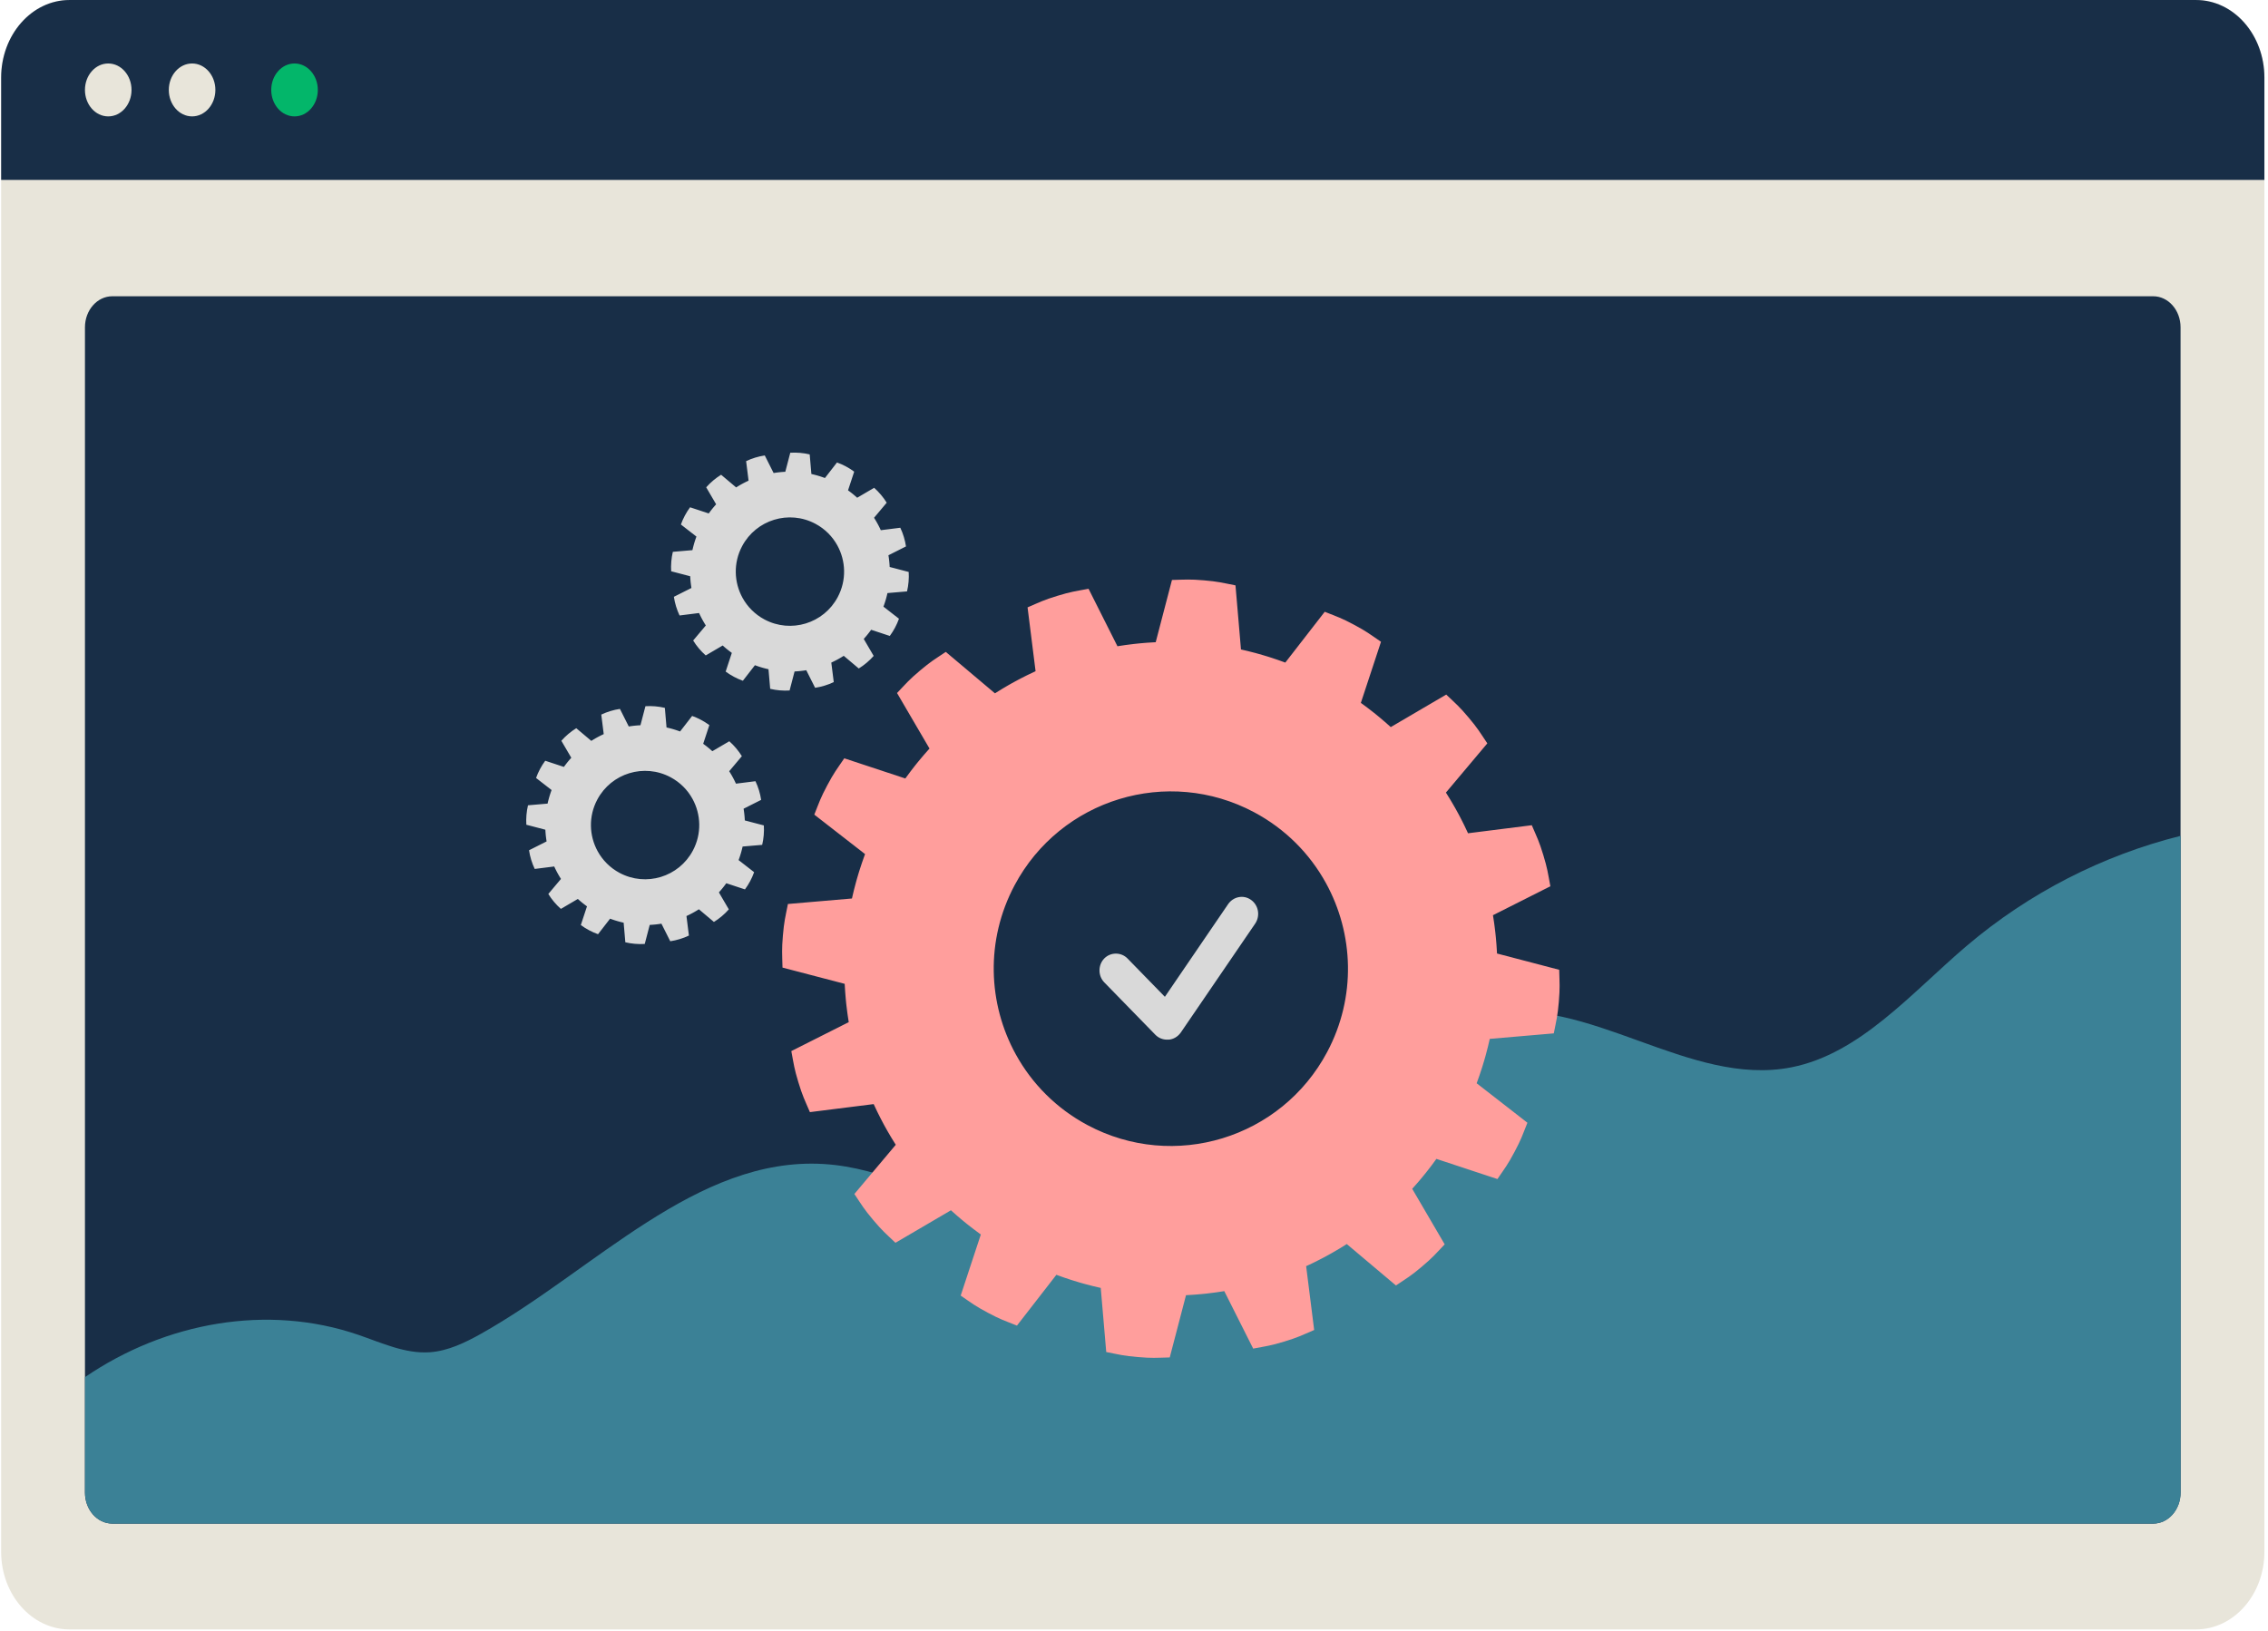
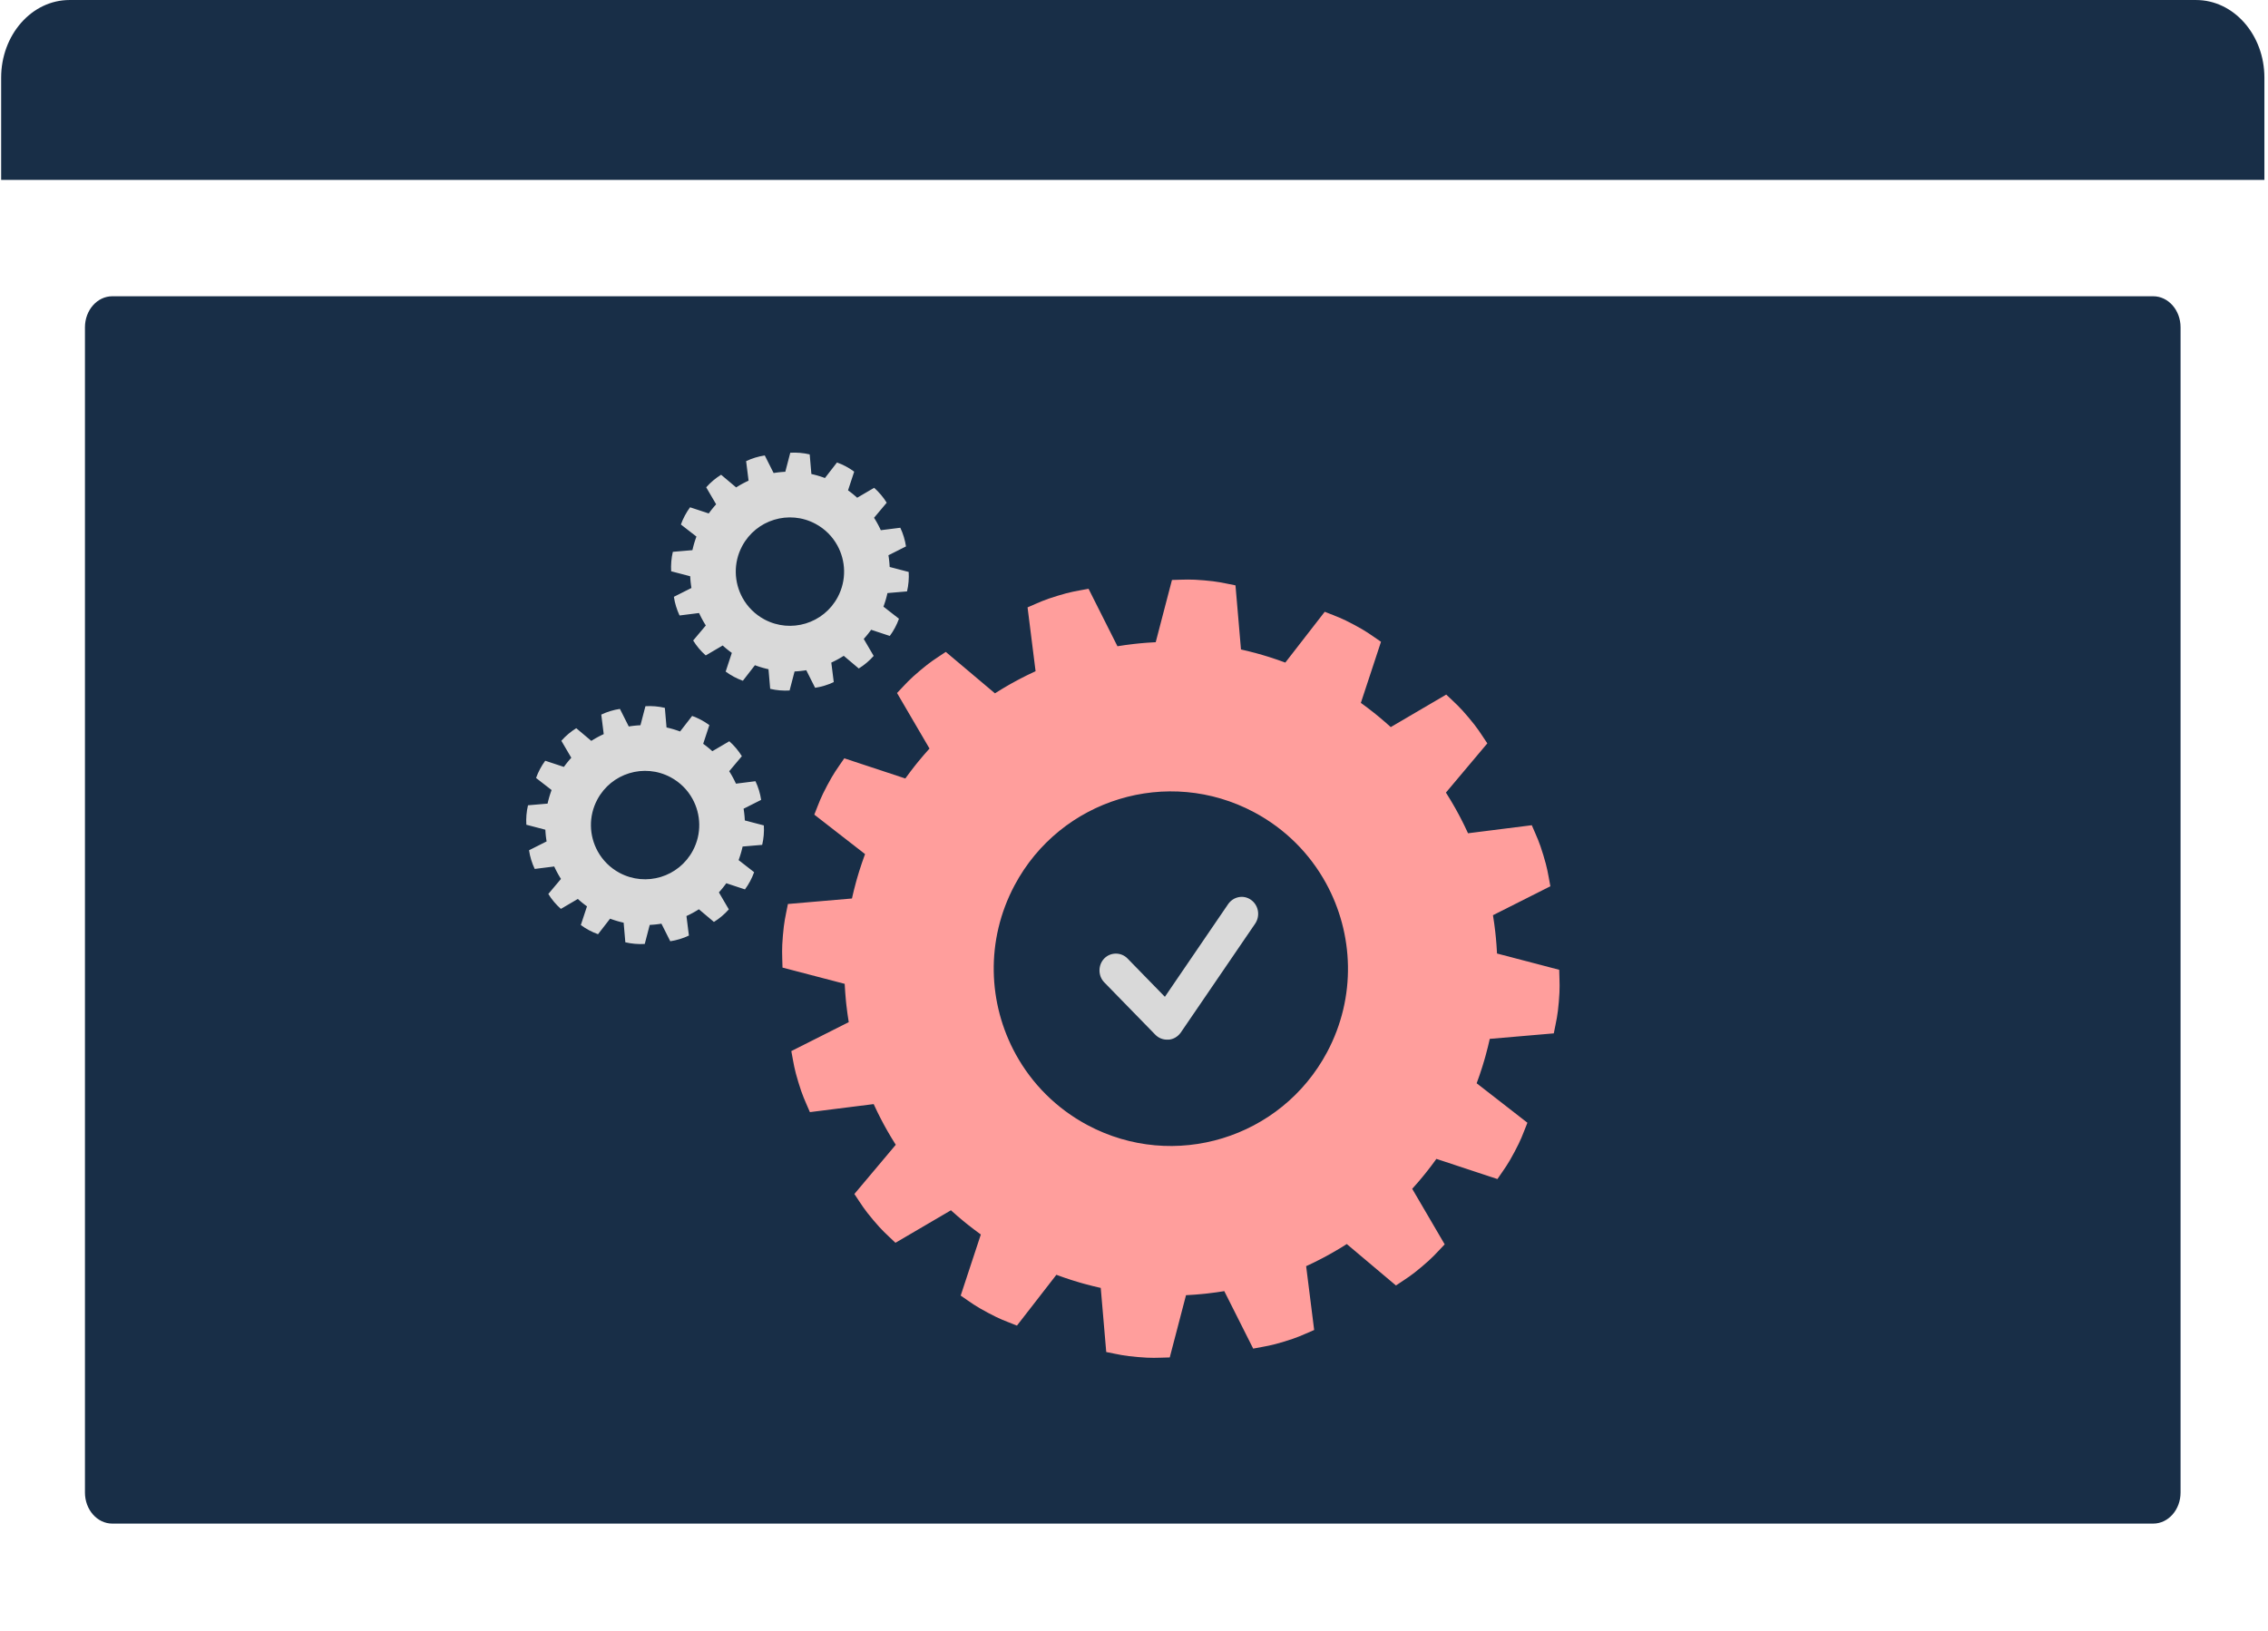
<svg xmlns="http://www.w3.org/2000/svg" width="616" height="443" viewBox="0 0 616 443" fill="none">
-   <path d="M0.311 21.103C0.311 9.45 8.626 0.004 18.882 0.004L596.451 0.004C606.708 0.004 615.023 9.45 615.023 21.103V421.497C615.023 433.15 606.708 442.596 596.451 442.596H18.882C8.626 442.596 0.311 433.15 0.311 421.497L0.311 21.103Z" fill="#E8E5DA" />
  <path d="M0.311 21.103C0.311 9.45 8.626 0.004 18.882 0.004L596.451 0.004C606.708 0.004 615.023 9.45 615.023 21.103V48.861L0.311 48.861L0.311 21.103Z" fill="#182E47" />
-   <path d="M35.722 24.43C35.722 28.398 32.891 31.615 29.398 31.615C25.905 31.615 23.073 28.398 23.073 24.43C23.073 20.461 25.905 17.244 29.398 17.244C32.891 17.244 35.722 20.461 35.722 24.43Z" fill="#E8E5DA" />
-   <path d="M58.498 24.43C58.498 28.398 55.667 31.615 52.174 31.615C48.681 31.615 45.85 28.398 45.85 24.43C45.85 20.461 48.681 17.244 52.174 17.244C55.667 17.244 58.498 20.461 58.498 24.43Z" fill="#E8E5DA" />
-   <path d="M86.32 24.43C86.32 28.398 83.488 31.615 79.995 31.615C76.502 31.615 73.671 28.398 73.671 24.43C73.671 20.461 76.502 17.244 79.995 17.244C83.488 17.244 86.32 20.461 86.32 24.43Z" fill="#03B66A" />
  <path d="M23.073 88.912C23.073 84.251 26.399 80.473 30.502 80.473H584.822C588.925 80.473 592.251 84.251 592.251 88.912V405.415C592.251 410.076 588.925 413.854 584.822 413.854H30.502C26.399 413.854 23.073 410.076 23.073 405.415V88.912Z" fill="#182E47" />
-   <path d="M486.59 289.906C458.678 295.435 431.393 269.959 403.483 275.501C368.253 282.496 352.242 333.922 317.27 342.339C285.375 350.015 256.254 318.098 223.649 316.177C189.154 314.146 161.463 344.98 130.71 362.251C126.315 364.719 121.673 366.963 116.746 367.31C110.084 367.78 103.695 364.766 97.323 362.581C72.655 354.12 44.959 359.129 23.089 374.064V405.409C23.089 410.07 26.415 413.848 30.518 413.848H584.838C588.941 413.848 592.267 410.07 592.267 405.409V227.04C571.227 232.303 551.197 242.436 534.134 256.946C519.142 269.695 505.253 286.208 486.59 289.906Z" fill="#3B8196" />
  <path d="M227.531 162.192C223.71 169.37 214.802 172.087 207.633 168.263C205.025 166.871 203.006 164.804 201.677 162.393C199.354 158.178 199.139 152.908 201.57 148.342C205.391 141.165 214.298 138.448 221.468 142.274C224.077 143.665 226.094 145.731 227.423 148.143C229.746 152.358 229.961 157.627 227.531 162.192ZM239.947 164.784C239.955 164.764 239.961 164.745 239.968 164.725C239.984 164.687 239.998 164.648 240.011 164.61C240.068 164.455 240.123 164.299 240.177 164.143C240.191 164.106 240.202 164.067 240.216 164.03C240.269 163.871 240.322 163.714 240.372 163.555C240.384 163.517 240.397 163.479 240.409 163.441C240.408 163.439 240.409 163.436 240.411 163.434C240.423 163.391 240.437 163.348 240.451 163.307C240.481 163.208 240.511 163.111 240.539 163.013C240.545 162.996 240.55 162.977 240.555 162.96C240.56 162.942 240.565 162.924 240.571 162.907C240.6 162.809 240.628 162.71 240.656 162.614C240.667 162.57 240.679 162.528 240.691 162.485C240.691 162.482 240.693 162.479 240.694 162.474C240.703 162.437 240.714 162.399 240.724 162.362C240.769 162.201 240.811 162.039 240.851 161.877C240.86 161.839 240.871 161.8 240.881 161.762C240.92 161.601 240.958 161.44 240.995 161.278C241.003 161.239 241.012 161.2 241.021 161.161C241.025 161.139 241.031 161.119 241.036 161.097L244.077 160.835L246.355 160.64C246.582 159.486 246.67 159.214 246.772 158.016C246.874 156.818 246.833 156.535 246.804 155.359L244.591 154.779L241.638 154.007C241.639 153.995 241.638 153.984 241.636 153.974C241.634 153.933 241.632 153.892 241.631 153.852C241.622 153.686 241.612 153.521 241.599 153.355C241.597 153.314 241.594 153.275 241.591 153.235C241.578 153.069 241.564 152.902 241.548 152.736C241.544 152.701 241.542 152.667 241.538 152.632C241.53 152.56 241.523 152.486 241.516 152.413C241.507 152.338 241.501 152.264 241.492 152.191C241.488 152.156 241.483 152.123 241.479 152.088C241.46 151.922 241.439 151.756 241.417 151.592C241.411 151.551 241.406 151.512 241.401 151.473C241.377 151.308 241.352 151.143 241.326 150.979C241.32 150.939 241.314 150.9 241.307 150.86C241.306 150.85 241.304 150.838 241.301 150.826L244.024 149.454L246.071 148.422C245.853 147.266 245.834 146.981 245.485 145.831C245.135 144.681 244.991 144.433 244.528 143.352L242.253 143.638L239.23 144.019C239.223 144 239.212 143.98 239.204 143.961C239.187 143.924 239.169 143.887 239.152 143.851C239.083 143.701 239.012 143.551 238.94 143.403C238.922 143.366 238.905 143.331 238.887 143.294C238.813 143.145 238.74 142.997 238.663 142.849C238.645 142.813 238.627 142.778 238.608 142.742C238.606 142.739 238.606 142.737 238.603 142.734C238.583 142.696 238.564 142.657 238.544 142.618C238.496 142.528 238.447 142.438 238.399 142.347C238.389 142.332 238.381 142.315 238.373 142.299C238.363 142.282 238.354 142.265 238.344 142.249C238.323 142.211 238.301 142.172 238.28 142.133C238.253 142.083 238.226 142.032 238.198 141.983C238.176 141.943 238.154 141.904 238.132 141.865C238.13 141.864 238.129 141.862 238.127 141.859C238.108 141.825 238.088 141.79 238.069 141.756C237.987 141.611 237.902 141.466 237.817 141.324C237.796 141.289 237.776 141.255 237.755 141.221C237.67 141.079 237.583 140.939 237.495 140.799C237.474 140.764 237.452 140.73 237.43 140.696C237.419 140.678 237.407 140.66 237.395 140.641L239.361 138.303L240.833 136.552C240.179 135.575 240.049 135.32 239.275 134.402C238.501 133.482 238.272 133.311 237.422 132.5L235.449 133.656L232.813 135.201C232.805 135.193 232.797 135.186 232.789 135.178C232.759 135.151 232.728 135.125 232.698 135.097C232.576 134.987 232.451 134.875 232.326 134.767C232.295 134.741 232.266 134.715 232.235 134.69C232.108 134.581 231.981 134.472 231.852 134.365C231.825 134.344 231.8 134.322 231.772 134.3C231.716 134.254 231.659 134.207 231.602 134.16C231.544 134.113 231.485 134.067 231.427 134.02C231.401 133.999 231.374 133.979 231.348 133.957C231.215 133.852 231.082 133.751 230.95 133.649C230.918 133.625 230.887 133.602 230.856 133.577C230.723 133.476 230.59 133.378 230.455 133.28C230.422 133.258 230.389 133.233 230.357 133.209C230.349 133.203 230.339 133.196 230.33 133.19L231.286 130.294L232.003 128.114C231.033 127.451 230.818 127.262 229.758 126.697C228.698 126.131 228.422 126.058 227.331 125.622L225.925 127.433L224.056 129.843C224.036 129.835 224.016 129.828 223.997 129.821C223.96 129.807 223.922 129.794 223.885 129.78C223.729 129.723 223.572 129.667 223.416 129.612C223.378 129.599 223.342 129.587 223.305 129.576C223.147 129.521 222.988 129.468 222.829 129.418C222.792 129.405 222.754 129.393 222.717 129.382C222.715 129.381 222.71 129.38 222.707 129.378C222.664 129.366 222.622 129.352 222.581 129.339C222.482 129.308 222.385 129.279 222.287 129.251C222.269 129.245 222.251 129.24 222.234 129.234C222.217 129.23 222.199 129.224 222.182 129.218C222.084 129.19 221.986 129.162 221.888 129.134C221.844 129.122 221.802 129.11 221.759 129.099C221.756 129.098 221.753 129.096 221.75 129.096C221.711 129.086 221.674 129.075 221.637 129.065C221.475 129.02 221.314 128.978 221.153 128.939C221.114 128.929 221.076 128.918 221.037 128.91C220.877 128.869 220.716 128.831 220.555 128.795C220.515 128.786 220.475 128.776 220.436 128.767C220.415 128.763 220.396 128.758 220.374 128.753L220.114 125.707L219.918 123.429C218.765 123.202 218.493 123.114 217.297 123.01C216.1 122.909 215.817 122.95 214.643 122.979L214.064 125.195L213.293 128.15C213.281 128.15 213.268 128.15 213.258 128.152C213.218 128.153 213.178 128.156 213.139 128.159C212.972 128.166 212.806 128.177 212.639 128.189C212.6 128.192 212.56 128.195 212.522 128.197C212.355 128.211 212.189 128.225 212.021 128.24C211.987 128.243 211.954 128.247 211.92 128.25C211.846 128.257 211.771 128.265 211.699 128.272C211.624 128.281 211.551 128.288 211.477 128.296C211.444 128.301 211.411 128.304 211.378 128.308C211.21 128.327 211.042 128.349 210.876 128.372C210.837 128.377 210.8 128.382 210.762 128.387C210.596 128.412 210.43 128.437 210.264 128.463C210.226 128.468 210.189 128.474 210.149 128.481C210.139 128.482 210.127 128.484 210.116 128.487L208.745 125.761L207.714 123.712C206.559 123.93 206.273 123.949 205.125 124.299C203.977 124.65 203.729 124.793 202.649 125.256L202.935 127.534L203.315 130.559C203.296 130.569 203.276 130.577 203.255 130.587C203.219 130.604 203.184 130.621 203.148 130.638C202.998 130.707 202.847 130.778 202.698 130.851C202.663 130.868 202.627 130.885 202.592 130.902C202.443 130.977 202.293 131.052 202.145 131.129C202.111 131.147 202.076 131.164 202.042 131.182C202.038 131.183 202.035 131.185 202.031 131.188C201.992 131.209 201.952 131.229 201.914 131.249C201.824 131.296 201.734 131.346 201.643 131.393C201.629 131.401 201.614 131.41 201.599 131.418C201.599 131.419 201.598 131.418 201.597 131.42C201.58 131.428 201.564 131.437 201.547 131.446C201.457 131.495 201.37 131.544 201.28 131.594C201.241 131.616 201.202 131.638 201.164 131.661C201.161 131.663 201.157 131.664 201.154 131.665C201.122 131.684 201.088 131.703 201.054 131.722C200.91 131.806 200.765 131.891 200.622 131.976C200.587 131.997 200.554 132.017 200.521 132.037C200.378 132.122 200.237 132.21 200.097 132.298C200.064 132.32 200.03 132.341 199.996 132.362C199.978 132.373 199.959 132.384 199.94 132.396L197.606 130.429L195.857 128.955C194.881 129.61 194.626 129.739 193.708 130.514C192.789 131.289 192.619 131.519 191.809 132.371L192.962 134.345L194.506 136.983C194.498 136.992 194.49 137.001 194.481 137.01C194.456 137.038 194.431 137.067 194.405 137.096C194.292 137.221 194.181 137.346 194.072 137.473C194.046 137.502 194.022 137.532 193.996 137.561C193.887 137.688 193.778 137.817 193.671 137.947C193.65 137.973 193.627 137.999 193.606 138.026C193.559 138.083 193.513 138.14 193.465 138.198C193.419 138.255 193.372 138.314 193.326 138.372C193.305 138.399 193.284 138.425 193.264 138.451C193.159 138.583 193.058 138.716 192.955 138.85C192.932 138.881 192.909 138.911 192.886 138.942C192.783 139.076 192.684 139.21 192.586 139.346C192.564 139.378 192.541 139.41 192.519 139.441C192.512 139.451 192.503 139.461 192.497 139.469L189.604 138.512L187.427 137.794C186.765 138.765 186.576 138.98 186.012 140.041C185.447 141.103 185.373 141.379 184.937 142.471L186.747 143.879L189.154 145.75C189.147 145.769 189.14 145.789 189.132 145.809C189.117 145.847 189.103 145.886 189.089 145.925C189.033 146.08 188.978 146.235 188.923 146.391C188.91 146.429 188.896 146.468 188.885 146.506C188.83 146.662 188.779 146.821 188.729 146.979C188.716 147.017 188.704 147.055 188.692 147.093C188.691 147.096 188.692 147.098 188.69 147.1C188.676 147.143 188.663 147.187 188.649 147.229C188.619 147.327 188.589 147.425 188.561 147.523C188.556 147.539 188.552 147.557 188.547 147.573C188.54 147.591 188.536 147.61 188.53 147.628C188.501 147.725 188.473 147.824 188.445 147.922C188.433 147.966 188.421 148.007 188.41 148.049C188.409 148.054 188.409 148.057 188.406 148.061C188.398 148.097 188.386 148.135 188.377 148.172C188.332 148.334 188.29 148.496 188.25 148.659L188.22 148.772C188.181 148.932 188.142 149.096 188.106 149.258L188.08 149.373C188.074 149.394 188.07 149.415 188.065 149.437L185.022 149.698L182.746 149.894C182.519 151.048 182.431 151.32 182.328 152.518C182.227 153.716 182.268 153.999 182.297 155.176L184.51 155.755L187.462 156.527C187.462 156.539 187.463 156.55 187.464 156.562C187.465 156.602 187.468 156.641 187.47 156.682C187.479 156.848 187.489 157.014 187.501 157.181C187.503 157.219 187.507 157.259 187.511 157.299C187.523 157.465 187.537 157.632 187.552 157.8C187.555 157.832 187.559 157.867 187.562 157.901C187.57 157.976 187.577 158.05 187.583 158.124C187.593 158.197 187.602 158.27 187.608 158.345C187.613 158.378 187.616 158.411 187.621 158.444C187.639 158.612 187.661 158.78 187.684 158.946C187.689 158.985 187.694 159.022 187.7 159.059C187.722 159.226 187.748 159.392 187.774 159.559C187.78 159.596 187.786 159.634 187.793 159.673C187.794 159.684 187.796 159.696 187.798 159.707L185.076 161.079L183.029 162.111C183.246 163.267 183.265 163.553 183.615 164.703C183.966 165.853 184.109 166.101 184.572 167.182L186.846 166.895L189.868 166.515C189.879 166.534 189.887 166.555 189.896 166.575C189.913 166.611 189.93 166.646 189.947 166.683C190.016 166.833 190.087 166.984 190.16 167.132C190.178 167.167 190.194 167.204 190.213 167.24C190.286 167.389 190.361 167.538 190.437 167.687C190.455 167.721 190.473 167.756 190.491 167.792C190.494 167.794 190.494 167.796 190.496 167.799C190.516 167.839 190.537 167.88 190.558 167.918C190.606 168.009 190.654 168.098 190.702 168.188C190.711 168.204 190.72 168.219 190.728 168.236C190.737 168.252 190.745 168.268 190.753 168.285C190.775 168.324 190.797 168.364 190.819 168.403C190.847 168.454 190.875 168.504 190.903 168.554C190.924 168.592 190.947 168.63 190.967 168.668C190.969 168.671 190.972 168.676 190.974 168.679C190.993 168.711 191.011 168.745 191.03 168.777C191.114 168.923 191.198 169.069 191.284 169.213C191.305 169.246 191.324 169.279 191.343 169.312C191.429 169.455 191.517 169.596 191.606 169.739C191.626 169.771 191.648 169.805 191.668 169.837C191.681 169.856 191.691 169.875 191.704 169.894L189.738 172.23L188.266 173.981C188.92 174.958 189.05 175.214 189.823 176.133C190.597 177.052 190.827 177.223 191.678 178.034L193.65 176.879L196.286 175.334C196.294 175.342 196.303 175.35 196.312 175.356C196.34 175.384 196.371 175.41 196.4 175.436C196.523 175.548 196.648 175.659 196.775 175.768C196.804 175.794 196.834 175.819 196.863 175.844C196.991 175.954 197.119 176.062 197.248 176.17C197.275 176.191 197.301 176.213 197.327 176.235C197.384 176.282 197.442 176.328 197.5 176.376C197.558 176.423 197.615 176.469 197.673 176.515C197.698 176.535 197.725 176.556 197.751 176.577C197.884 176.683 198.018 176.785 198.152 176.887C198.181 176.91 198.212 176.933 198.242 176.956C198.376 177.058 198.511 177.157 198.647 177.256C198.678 177.278 198.71 177.302 198.741 177.323C198.751 177.33 198.76 177.339 198.769 177.345L197.813 180.241L197.095 182.42C198.066 183.084 198.281 183.273 199.341 183.838C200.4 184.403 200.677 184.477 201.768 184.913L203.174 183.102L205.043 180.692C205.063 180.699 205.083 180.707 205.103 180.714C205.142 180.729 205.181 180.743 205.219 180.757C205.374 180.814 205.529 180.869 205.683 180.923C205.722 180.936 205.762 180.949 205.799 180.962C205.956 181.015 206.113 181.068 206.272 181.118C206.31 181.13 206.348 181.142 206.387 181.156C206.389 181.155 206.391 181.156 206.392 181.156C206.435 181.169 206.479 181.184 206.522 181.196C206.618 181.227 206.715 181.257 206.813 181.285C206.83 181.29 206.846 181.295 206.864 181.3C206.883 181.307 206.901 181.311 206.919 181.318C207.018 181.346 207.116 181.375 207.212 181.402C207.256 181.413 207.298 181.425 207.341 181.438C207.344 181.438 207.349 181.439 207.352 181.44C207.389 181.45 207.425 181.46 207.461 181.469C207.624 181.515 207.786 181.557 207.95 181.598C207.986 181.607 208.024 181.616 208.06 181.626C208.222 181.666 208.385 181.705 208.547 181.741L208.662 181.767C208.683 181.773 208.706 181.778 208.727 181.783L208.989 184.827L209.184 187.107C210.336 187.334 210.608 187.423 211.805 187.524C213.002 187.627 213.284 187.586 214.459 187.557L215.038 185.342L215.81 182.385C215.82 182.385 215.832 182.385 215.843 182.384C215.884 182.382 215.924 182.379 215.966 182.378C216.13 182.369 216.295 182.359 216.461 182.346C216.5 182.343 216.541 182.341 216.582 182.337C216.747 182.324 216.913 182.311 217.079 182.295C217.113 182.293 217.148 182.289 217.183 182.285C217.256 182.278 217.329 182.271 217.403 182.264C217.476 182.255 217.549 182.248 217.623 182.239C217.657 182.234 217.692 182.231 217.725 182.226C217.893 182.208 218.058 182.186 218.225 182.163C218.263 182.158 218.302 182.153 218.341 182.148C218.505 182.124 218.672 182.1 218.835 182.073C218.874 182.067 218.914 182.061 218.953 182.054C218.964 182.053 218.975 182.051 218.987 182.048L220.357 184.774L221.388 186.823C222.543 186.605 222.828 186.586 223.977 186.236C225.125 185.886 225.373 185.742 226.453 185.278L226.167 183.001L225.786 179.975C225.806 179.967 225.824 179.958 225.843 179.949C225.881 179.932 225.919 179.914 225.957 179.897C226.105 179.827 226.254 179.756 226.401 179.686C226.438 179.668 226.476 179.649 226.513 179.63C226.66 179.558 226.807 179.484 226.954 179.408C226.991 179.39 227.027 179.37 227.063 179.351C227.065 179.35 227.066 179.349 227.067 179.349C227.107 179.328 227.148 179.307 227.189 179.286C227.277 179.238 227.366 179.19 227.455 179.143C227.472 179.133 227.488 179.125 227.505 179.116C227.521 179.106 227.537 179.098 227.554 179.089C227.643 179.039 227.733 178.991 227.821 178.94C227.86 178.919 227.897 178.898 227.936 178.876C227.939 178.874 227.942 178.872 227.946 178.87C227.98 178.852 228.013 178.831 228.047 178.812C228.192 178.73 228.337 178.644 228.48 178.559C228.513 178.539 228.547 178.52 228.581 178.499C228.723 178.412 228.864 178.324 229.005 178.237C229.038 178.215 229.072 178.195 229.105 178.174C229.124 178.161 229.142 178.15 229.16 178.138L231.495 180.106L233.245 181.58C234.221 180.925 234.475 180.795 235.393 180.02C236.312 179.245 236.483 179.016 237.293 178.164L236.138 176.19L234.595 173.551C234.603 173.543 234.61 173.535 234.617 173.526C234.645 173.496 234.671 173.466 234.699 173.436C234.809 173.313 234.92 173.188 235.028 173.062L235.108 172.971C235.216 172.845 235.323 172.717 235.429 172.59C235.45 172.562 235.473 172.536 235.495 172.508C235.542 172.451 235.589 172.394 235.636 172.337C235.681 172.28 235.728 172.221 235.774 172.163C235.795 172.137 235.816 172.11 235.837 172.084C235.941 171.952 236.044 171.818 236.145 171.685C236.169 171.654 236.194 171.624 236.217 171.591C236.318 171.458 236.416 171.324 236.513 171.19C236.536 171.156 236.56 171.124 236.584 171.093C236.591 171.084 236.598 171.074 236.604 171.065L239.497 172.022L241.674 172.74C242.336 171.769 242.525 171.554 243.089 170.493C243.655 169.432 243.728 169.155 244.164 168.063L242.354 166.655L239.947 164.784Z" fill="#D9D9D9" />
  <path d="M188.19 231.039C184.369 238.217 175.461 240.934 168.292 237.109C165.684 235.718 163.666 233.651 162.337 231.24C160.013 227.024 159.799 221.755 162.229 217.189C166.05 210.012 174.957 207.295 182.127 211.12C184.736 212.512 186.754 214.578 188.082 216.989C190.405 221.205 190.62 226.474 188.19 231.039ZM200.607 233.631C200.614 233.61 200.621 233.592 200.628 233.572C200.643 233.533 200.657 233.494 200.67 233.457C200.727 233.302 200.782 233.146 200.836 232.99C200.85 232.952 200.862 232.914 200.875 232.876C200.928 232.718 200.981 232.561 201.031 232.402C201.043 232.364 201.056 232.326 201.068 232.288C201.067 232.286 201.069 232.283 201.07 232.281C201.083 232.237 201.097 232.195 201.11 232.154C201.14 232.055 201.17 231.958 201.198 231.86C201.204 231.843 201.209 231.824 201.214 231.807C201.219 231.789 201.225 231.771 201.231 231.754C201.259 231.655 201.287 231.557 201.315 231.46C201.326 231.417 201.338 231.375 201.351 231.332C201.351 231.328 201.352 231.326 201.353 231.321C201.362 231.283 201.374 231.246 201.383 231.209C201.428 231.047 201.47 230.886 201.51 230.724C201.519 230.686 201.53 230.647 201.54 230.609C201.579 230.448 201.617 230.287 201.654 230.125C201.662 230.086 201.672 230.047 201.68 230.008C201.685 229.986 201.69 229.966 201.695 229.944L204.737 229.682L207.014 229.487C207.241 228.333 207.329 228.061 207.432 226.863C207.533 225.665 207.492 225.382 207.463 224.206L205.25 223.626L202.297 222.854C202.298 222.842 202.297 222.831 202.296 222.82C202.293 222.78 202.291 222.739 202.29 222.699C202.281 222.533 202.271 222.368 202.258 222.201C202.256 222.161 202.253 222.121 202.25 222.082C202.237 221.916 202.223 221.749 202.207 221.583C202.204 221.548 202.201 221.514 202.197 221.479C202.19 221.407 202.183 221.333 202.175 221.26C202.167 221.185 202.16 221.111 202.151 221.038C202.147 221.003 202.142 220.97 202.139 220.935C202.12 220.769 202.098 220.603 202.076 220.438C202.07 220.398 202.065 220.359 202.06 220.32C202.036 220.155 202.011 219.99 201.986 219.825C201.979 219.786 201.973 219.746 201.966 219.707C201.965 219.696 201.963 219.685 201.96 219.673L204.683 218.301L206.73 217.269C206.512 216.113 206.493 215.828 206.144 214.677C205.794 213.528 205.65 213.28 205.187 212.199L202.912 212.485L199.89 212.866C199.882 212.846 199.871 212.827 199.863 212.807C199.846 212.771 199.829 212.734 199.812 212.697C199.743 212.547 199.671 212.398 199.599 212.25C199.581 212.213 199.564 212.178 199.546 212.141C199.473 211.992 199.399 211.844 199.322 211.695C199.304 211.66 199.286 211.624 199.267 211.589C199.265 211.586 199.265 211.584 199.262 211.581C199.242 211.543 199.223 211.504 199.203 211.465C199.155 211.374 199.106 211.285 199.058 211.194C199.048 211.178 199.04 211.162 199.032 211.146C199.022 211.128 199.013 211.112 199.003 211.096C198.982 211.057 198.961 211.019 198.94 210.98C198.912 210.93 198.885 210.879 198.857 210.829C198.836 210.79 198.813 210.751 198.791 210.712C198.789 210.711 198.788 210.708 198.786 210.705C198.767 210.671 198.747 210.637 198.728 210.603C198.646 210.458 198.561 210.313 198.476 210.171C198.455 210.136 198.436 210.102 198.414 210.068C198.329 209.926 198.242 209.786 198.154 209.646C198.133 209.611 198.112 209.577 198.089 209.543C198.078 209.525 198.067 209.507 198.054 209.488L200.021 207.15L201.493 205.399C200.838 204.422 200.709 204.167 199.935 203.248C199.161 202.329 198.931 202.157 198.081 201.347L196.108 202.503L193.472 204.047C193.464 204.04 193.456 204.032 193.448 204.024C193.418 203.998 193.387 203.972 193.358 203.943C193.235 203.833 193.11 203.722 192.985 203.614C192.954 203.587 192.925 203.562 192.894 203.536C192.767 203.427 192.64 203.318 192.511 203.212C192.485 203.191 192.459 203.169 192.431 203.147C192.375 203.1 192.318 203.054 192.261 203.007C192.203 202.96 192.144 202.913 192.086 202.867C192.06 202.846 192.033 202.825 192.007 202.804C191.874 202.699 191.742 202.597 191.609 202.495C191.577 202.472 191.546 202.449 191.515 202.423C191.382 202.323 191.249 202.225 191.114 202.127C191.082 202.105 191.048 202.08 191.017 202.056C191.008 202.05 190.998 202.043 190.989 202.037L191.945 199.14L192.663 196.961C191.693 196.298 191.477 196.109 190.417 195.544C189.358 194.978 189.082 194.905 187.99 194.468L186.584 196.28L184.715 198.689C184.695 198.682 184.675 198.675 184.656 198.668C184.619 198.654 184.582 198.641 184.544 198.627C184.388 198.57 184.231 198.513 184.075 198.459C184.037 198.446 184.001 198.433 183.964 198.423C183.806 198.367 183.647 198.315 183.488 198.264C183.451 198.252 183.413 198.24 183.376 198.229C183.374 198.227 183.369 198.227 183.366 198.225C183.323 198.213 183.281 198.199 183.24 198.185C183.142 198.155 183.044 198.125 182.946 198.097C182.929 198.091 182.911 198.087 182.893 198.081C182.876 198.077 182.859 198.071 182.841 198.065C182.743 198.037 182.645 198.009 182.547 197.98C182.503 197.969 182.462 197.957 182.418 197.946C182.415 197.944 182.413 197.943 182.409 197.943C182.371 197.933 182.333 197.922 182.296 197.912C182.134 197.867 181.973 197.825 181.812 197.786C181.774 197.776 181.735 197.765 181.696 197.756C181.536 197.716 181.375 197.678 181.214 197.642C181.174 197.632 181.135 197.623 181.095 197.614C181.074 197.61 181.055 197.605 181.033 197.6L180.773 194.554L180.577 192.276C179.424 192.049 179.152 191.96 177.956 191.857C176.759 191.756 176.477 191.797 175.302 191.826L174.723 194.041L173.952 196.997C173.94 196.997 173.928 196.997 173.917 196.998C173.877 196.999 173.838 197.003 173.798 197.006C173.631 197.013 173.465 197.023 173.299 197.036C173.259 197.039 173.22 197.042 173.181 197.044C173.015 197.058 172.848 197.072 172.68 197.087C172.646 197.089 172.613 197.094 172.579 197.096C172.505 197.103 172.43 197.112 172.358 197.119C172.283 197.128 172.211 197.135 172.136 197.143C172.103 197.148 172.07 197.151 172.037 197.155C171.869 197.174 171.702 197.196 171.535 197.219C171.496 197.224 171.46 197.229 171.421 197.234C171.255 197.259 171.089 197.283 170.923 197.31C170.885 197.315 170.848 197.321 170.809 197.327C170.798 197.328 170.786 197.331 170.775 197.333L169.404 194.608L168.373 192.559C167.219 192.776 166.932 192.795 165.785 193.145C164.636 193.497 164.388 193.639 163.309 194.103L163.595 196.38L163.974 199.405C163.955 199.416 163.935 199.424 163.915 199.434C163.878 199.451 163.843 199.468 163.807 199.485C163.657 199.554 163.506 199.624 163.358 199.698C163.323 199.715 163.286 199.732 163.251 199.749C163.102 199.824 162.952 199.899 162.804 199.975C162.77 199.994 162.735 200.011 162.701 200.029C162.697 200.03 162.694 200.032 162.69 200.035C162.651 200.055 162.611 200.075 162.573 200.096C162.483 200.143 162.393 200.192 162.303 200.24C162.288 200.248 162.273 200.257 162.259 200.264C162.258 200.266 162.257 200.265 162.256 200.267C162.24 200.275 162.223 200.284 162.206 200.293C162.116 200.342 162.029 200.391 161.939 200.441C161.9 200.462 161.861 200.485 161.823 200.507C161.82 200.51 161.816 200.511 161.814 200.511C161.781 200.531 161.747 200.549 161.713 200.569C161.569 200.653 161.424 200.737 161.281 200.823C161.246 200.844 161.213 200.863 161.18 200.884C161.037 200.968 160.896 201.056 160.757 201.145C160.723 201.166 160.689 201.188 160.656 201.209C160.637 201.22 160.618 201.231 160.6 201.243L158.266 199.275L156.516 197.802C155.54 198.456 155.285 198.586 154.367 199.361C153.449 200.136 153.278 200.366 152.468 201.217L153.622 203.192L155.165 205.83C155.157 205.839 155.149 205.848 155.14 205.857C155.116 205.884 155.09 205.914 155.064 205.943C154.951 206.068 154.84 206.192 154.731 206.32C154.706 206.349 154.681 206.379 154.655 206.408C154.546 206.535 154.437 206.663 154.33 206.794C154.309 206.82 154.287 206.846 154.266 206.873C154.218 206.93 154.172 206.987 154.125 207.045C154.078 207.102 154.032 207.161 153.985 207.219C153.964 207.246 153.943 207.272 153.923 207.297C153.818 207.43 153.717 207.563 153.614 207.697C153.591 207.727 153.568 207.758 153.545 207.789C153.443 207.923 153.344 208.057 153.246 208.193C153.224 208.225 153.2 208.257 153.178 208.288C153.171 208.298 153.162 208.307 153.156 208.316L150.263 207.359L148.087 206.64C147.424 207.612 147.236 207.827 146.671 208.888C146.106 209.949 146.032 210.226 145.597 211.318L147.406 212.726L149.813 214.597C149.806 214.616 149.799 214.636 149.791 214.656C149.776 214.694 149.763 214.733 149.749 214.772C149.692 214.927 149.637 215.082 149.583 215.238C149.57 215.276 149.556 215.315 149.544 215.353C149.49 215.509 149.438 215.667 149.388 215.826C149.375 215.863 149.363 215.902 149.351 215.94C149.35 215.943 149.351 215.945 149.349 215.947C149.335 215.99 149.322 216.034 149.308 216.076C149.278 216.173 149.249 216.271 149.221 216.369C149.215 216.385 149.211 216.404 149.206 216.42C149.2 216.437 149.195 216.457 149.189 216.474C149.16 216.572 149.132 216.671 149.104 216.769C149.093 216.813 149.081 216.854 149.069 216.896C149.068 216.901 149.068 216.904 149.066 216.908C149.057 216.944 149.046 216.981 149.036 217.019C148.991 217.181 148.949 217.343 148.909 217.505L148.879 217.619C148.84 217.779 148.801 217.942 148.765 218.105L148.74 218.22C148.733 218.241 148.729 218.262 148.724 218.284L145.682 218.545L143.406 218.741C143.179 219.895 143.09 220.167 142.988 221.365C142.886 222.563 142.927 222.846 142.956 224.023L145.169 224.601L148.121 225.373C148.122 225.386 148.123 225.396 148.123 225.408C148.124 225.449 148.127 225.488 148.13 225.529C148.138 225.695 148.148 225.861 148.16 226.027C148.162 226.066 148.167 226.106 148.17 226.145C148.182 226.312 148.196 226.479 148.211 226.647C148.214 226.679 148.218 226.714 148.221 226.748C148.229 226.823 148.236 226.897 148.243 226.971C148.252 227.044 148.261 227.117 148.267 227.191C148.272 227.225 148.275 227.257 148.28 227.291C148.299 227.458 148.32 227.626 148.344 227.793C148.348 227.832 148.353 227.868 148.359 227.906C148.381 228.072 148.408 228.239 148.434 228.405C148.44 228.443 148.445 228.481 148.452 228.52C148.453 228.531 148.455 228.542 148.458 228.554L145.735 229.926L143.688 230.958C143.905 232.114 143.925 232.4 144.274 233.55C144.626 234.7 144.768 234.948 145.231 236.028L147.506 235.742L150.528 235.362C150.538 235.381 150.546 235.401 150.556 235.422C150.572 235.458 150.59 235.493 150.606 235.53C150.676 235.68 150.746 235.83 150.819 235.979C150.837 236.014 150.854 236.051 150.872 236.086C150.946 236.235 151.02 236.385 151.096 236.534C151.115 236.568 151.132 236.603 151.151 236.638C151.153 236.641 151.153 236.643 151.155 236.646C151.175 236.686 151.196 236.726 151.217 236.765C151.265 236.855 151.313 236.945 151.361 237.035C151.37 237.05 151.379 237.066 151.387 237.082C151.396 237.099 151.404 237.115 151.413 237.131C151.435 237.171 151.457 237.21 151.479 237.25C151.507 237.3 151.534 237.351 151.563 237.4C151.584 237.439 151.606 237.477 151.627 237.515C151.628 237.518 151.631 237.523 151.633 237.526C151.652 237.558 151.67 237.592 151.689 237.624C151.774 237.77 151.857 237.916 151.943 238.06C151.964 238.093 151.983 238.126 152.003 238.158C152.089 238.302 152.176 238.443 152.266 238.585C152.286 238.618 152.307 238.652 152.328 238.684C152.34 238.702 152.351 238.722 152.363 238.74L150.397 241.077L148.926 242.828C149.579 243.805 149.709 244.061 150.483 244.98C151.257 245.899 151.487 246.07 152.337 246.88L154.309 245.726L156.945 244.181C156.953 244.189 156.963 244.197 156.971 244.203C156.999 244.231 157.03 244.257 157.059 244.283C157.183 244.395 157.307 244.506 157.434 244.615C157.463 244.641 157.493 244.665 157.522 244.691C157.651 244.801 157.779 244.909 157.907 245.017C157.934 245.038 157.96 245.06 157.986 245.081C158.043 245.129 158.101 245.175 158.159 245.223C158.217 245.269 158.275 245.316 158.332 245.362C158.358 245.382 158.384 245.403 158.41 245.424C158.543 245.529 158.677 245.632 158.811 245.734C158.84 245.757 158.871 245.78 158.901 245.803C159.035 245.905 159.17 246.004 159.306 246.103C159.337 246.124 159.369 246.148 159.4 246.17C159.41 246.177 159.419 246.185 159.428 246.192L158.472 249.088L157.755 251.267C158.725 251.931 158.94 252.119 160 252.684C161.06 253.25 161.336 253.324 162.427 253.76L163.833 251.949L165.702 249.539C165.723 249.546 165.742 249.554 165.763 249.561C165.801 249.576 165.84 249.59 165.879 249.604C166.033 249.661 166.188 249.716 166.342 249.769C166.381 249.783 166.421 249.796 166.459 249.809C166.615 249.862 166.773 249.915 166.931 249.965C166.969 249.977 167.007 249.988 167.046 250.002C167.049 250.001 167.05 250.002 167.051 250.003C167.094 250.016 167.138 250.03 167.181 250.043C167.277 250.074 167.375 250.103 167.473 250.132C167.489 250.137 167.505 250.142 167.523 250.147C167.542 250.153 167.56 250.158 167.579 250.165C167.677 250.193 167.775 250.221 167.872 250.249C167.915 250.26 167.957 250.272 168 250.284C168.003 250.285 168.008 250.285 168.011 250.287C168.048 250.297 168.084 250.307 168.12 250.316C168.283 250.362 168.445 250.404 168.609 250.445C168.645 250.454 168.683 250.463 168.719 250.473C168.881 250.513 169.044 250.552 169.206 250.588L169.321 250.614C169.342 250.62 169.365 250.625 169.386 250.63L169.648 253.674L169.843 255.954C170.995 256.181 171.267 256.269 172.464 256.371C173.661 256.474 173.944 256.433 175.118 256.404L175.697 254.188L176.469 251.232C176.479 251.232 176.491 251.232 176.502 251.231C176.543 251.229 176.583 251.226 176.625 251.224C176.789 251.216 176.954 251.206 177.12 251.193C177.159 251.19 177.2 251.188 177.241 251.184C177.406 251.171 177.572 251.158 177.739 251.142C177.772 251.14 177.807 251.136 177.842 251.132C177.916 251.125 177.988 251.118 178.062 251.111C178.136 251.102 178.208 251.094 178.283 251.086C178.316 251.081 178.351 251.077 178.384 251.073C178.552 251.054 178.717 251.033 178.884 251.01C178.923 251.005 178.961 251 179 250.995C179.165 250.971 179.331 250.946 179.494 250.92C179.533 250.914 179.573 250.908 179.612 250.901C179.623 250.9 179.634 250.898 179.646 250.895L181.017 253.621L182.047 255.67C183.202 255.452 183.487 255.432 184.636 255.083C185.784 254.733 186.032 254.589 187.112 254.125L186.826 251.848L186.445 248.822C186.465 248.814 186.484 248.805 186.502 248.796C186.54 248.778 186.578 248.761 186.616 248.743C186.764 248.673 186.913 248.603 187.06 248.533C187.097 248.515 187.135 248.495 187.172 248.477C187.319 248.404 187.466 248.33 187.613 248.255C187.65 248.236 187.686 248.217 187.722 248.197C187.724 248.197 187.725 248.196 187.726 248.196C187.767 248.175 187.807 248.154 187.848 248.132C187.936 248.085 188.025 248.037 188.114 247.99C188.131 247.98 188.147 247.971 188.164 247.963C188.18 247.953 188.196 247.944 188.213 247.936C188.302 247.886 188.392 247.838 188.48 247.787C188.519 247.766 188.556 247.745 188.595 247.723C188.598 247.721 188.601 247.719 188.606 247.717C188.639 247.699 188.672 247.678 188.707 247.659C188.851 247.577 188.997 247.491 189.139 247.406C189.173 247.386 189.207 247.367 189.24 247.346C189.382 247.259 189.523 247.171 189.664 247.084C189.698 247.062 189.731 247.042 189.764 247.021C189.783 247.008 189.801 246.997 189.82 246.984L192.154 248.953L193.904 250.427C194.88 249.772 195.134 249.642 196.053 248.867C196.971 248.092 197.142 247.863 197.952 247.011L196.798 245.036L195.254 242.397C195.262 242.389 195.269 242.382 195.276 242.373C195.304 242.343 195.33 242.313 195.358 242.283C195.468 242.16 195.579 242.035 195.687 241.909L195.767 241.818C195.875 241.692 195.983 241.564 196.088 241.437C196.11 241.409 196.132 241.383 196.154 241.355C196.201 241.298 196.248 241.241 196.295 241.183C196.34 241.127 196.387 241.068 196.433 241.01C196.454 240.983 196.475 240.957 196.496 240.931C196.601 240.799 196.703 240.665 196.805 240.532C196.828 240.5 196.853 240.47 196.877 240.438C196.977 240.305 197.076 240.17 197.173 240.037C197.196 240.003 197.219 239.971 197.243 239.939C197.25 239.93 197.257 239.921 197.263 239.912L200.156 240.869L202.333 241.587C202.995 240.616 203.184 240.401 203.749 239.34C204.314 238.278 204.387 238.002 204.823 236.91L203.013 235.501L200.607 233.631Z" fill="#D9D9D9" />
-   <path d="M360.459 285.769C347.964 309.243 318.833 318.128 295.39 305.621C286.858 301.069 280.258 294.311 275.912 286.427C268.315 272.641 267.613 255.408 275.562 240.475C288.055 217.007 317.186 208.121 340.633 220.63C349.164 225.182 355.763 231.939 360.108 239.823C367.704 253.608 368.407 270.84 360.459 285.769ZM401.065 294.245C401.089 294.18 401.111 294.118 401.135 294.052C401.184 293.927 401.229 293.799 401.273 293.677C401.458 293.17 401.64 292.661 401.817 292.149C401.86 292.026 401.898 291.9 401.942 291.778C402.117 291.259 402.289 290.745 402.453 290.227C402.492 290.101 402.535 289.979 402.574 289.853C402.571 289.846 402.576 289.838 402.581 289.829C402.622 289.689 402.668 289.55 402.711 289.417C402.811 289.093 402.907 288.774 402.999 288.453C403.019 288.396 403.034 288.337 403.053 288.279C403.068 288.22 403.087 288.163 403.106 288.106C403.198 287.785 403.291 287.464 403.381 287.148C403.417 287.004 403.457 286.868 403.498 286.727C403.498 286.716 403.503 286.707 403.506 286.692C403.538 286.569 403.574 286.448 403.606 286.325C403.752 285.797 403.888 285.268 404.019 284.737C404.051 284.615 404.085 284.487 404.117 284.363C404.246 283.837 404.37 283.309 404.49 282.779C404.517 282.653 404.548 282.523 404.575 282.397C404.59 282.327 404.61 282.259 404.625 282.188L414.571 281.333L422.018 280.693C422.76 276.92 423.049 276.03 423.386 272.113C423.717 268.193 423.582 267.269 423.487 263.425L416.251 261.528L406.593 259.001C406.596 258.964 406.592 258.928 406.588 258.893C406.581 258.76 406.573 258.626 406.57 258.496C406.54 257.952 406.508 257.413 406.466 256.869C406.459 256.736 406.449 256.607 406.439 256.479C406.398 255.934 406.352 255.388 406.3 254.844C406.287 254.731 406.279 254.62 406.267 254.507C406.242 254.269 406.219 254.027 406.194 253.789C406.167 253.544 406.145 253.303 406.116 253.063C406.104 252.949 406.089 252.84 406.076 252.727C406.013 252.183 405.943 251.641 405.87 251.102C405.852 250.968 405.834 250.842 405.818 250.716C405.742 250.175 405.659 249.637 405.575 249.098L405.512 248.711C405.509 248.675 405.5 248.638 405.493 248.599L414.395 244.112L421.09 240.737C420.379 236.957 420.314 236.025 419.173 232.263C418.029 228.503 417.559 227.692 416.044 224.156L408.606 225.093L398.721 226.34C398.694 226.275 398.66 226.212 398.633 226.147C398.579 226.029 398.52 225.907 398.465 225.788C398.239 225.297 398.006 224.808 397.771 224.323C397.712 224.202 397.655 224.088 397.597 223.967C397.357 223.479 397.115 222.997 396.864 222.51C396.808 222.395 396.746 222.279 396.686 222.162C396.679 222.153 396.677 222.146 396.67 222.137C396.602 222.011 396.542 221.883 396.475 221.758C396.318 221.461 396.16 221.169 395.999 220.87C395.969 220.82 395.942 220.767 395.915 220.713C395.883 220.656 395.856 220.602 395.822 220.551C395.753 220.423 395.683 220.298 395.614 220.17C395.524 220.006 395.435 219.841 395.345 219.678L395.129 219.295C395.12 219.29 395.118 219.283 395.111 219.274C395.047 219.161 394.985 219.049 394.921 218.937C394.652 218.462 394.377 217.99 394.097 217.526C394.029 217.411 393.965 217.299 393.895 217.189C393.615 216.725 393.333 216.266 393.043 215.808C392.976 215.693 392.905 215.583 392.831 215.47C392.795 215.412 392.759 215.354 392.718 215.292L399.149 207.646L403.963 201.92C401.823 198.725 401.398 197.892 398.867 194.886C396.336 191.881 395.587 191.318 392.806 188.667L386.354 192.447L377.734 197.501C377.708 197.475 377.682 197.45 377.656 197.425C377.556 197.338 377.457 197.252 377.359 197.16C376.958 196.8 376.551 196.437 376.14 196.083C376.04 195.996 375.944 195.912 375.842 195.83C375.427 195.473 375.012 195.116 374.591 194.768C374.504 194.7 374.42 194.627 374.329 194.556C374.147 194.403 373.958 194.251 373.772 194.096C373.583 193.945 373.39 193.791 373.201 193.64C373.115 193.571 373.028 193.503 372.942 193.434C372.508 193.09 372.074 192.758 371.64 192.425C371.536 192.347 371.436 192.271 371.334 192.189C370.898 191.861 370.463 191.54 370.023 191.22C369.916 191.146 369.807 191.067 369.703 190.988C369.675 190.967 369.642 190.944 369.614 190.924L372.739 181.452L375.086 174.326C371.914 172.157 371.211 171.54 367.745 169.691C364.278 167.841 363.375 167.601 359.806 166.175L355.207 172.099L349.096 179.977C349.03 179.953 348.964 179.93 348.903 179.908C348.783 179.861 348.66 179.818 348.537 179.774C348.026 179.586 347.513 179.402 347.002 179.225C346.879 179.181 346.761 179.141 346.64 179.104C346.124 178.925 345.605 178.754 345.082 178.588C344.964 178.548 344.839 178.508 344.718 178.472C344.709 178.467 344.693 178.465 344.684 178.46C344.545 178.419 344.406 178.373 344.272 178.329C343.95 178.23 343.631 178.133 343.31 178.041C343.253 178.022 343.194 178.007 343.137 177.987C343.082 177.975 343.025 177.956 342.968 177.937C342.647 177.844 342.326 177.752 342.006 177.659C341.863 177.622 341.727 177.583 341.584 177.546C341.575 177.542 341.566 177.537 341.555 177.537C341.428 177.502 341.307 177.466 341.184 177.434C340.657 177.287 340.129 177.152 339.603 177.023C339.475 176.989 339.348 176.954 339.223 176.927C338.7 176.793 338.172 176.669 337.646 176.551L337.257 176.461C337.19 176.449 337.127 176.431 337.056 176.416L336.204 166.455L335.563 159.003C331.794 158.261 330.905 157.972 326.992 157.635C323.077 157.303 322.153 157.438 318.313 157.533L316.419 164.777L313.897 174.442C313.857 174.443 313.817 174.444 313.782 174.448C313.652 174.451 313.523 174.461 313.394 174.471C312.849 174.495 312.304 174.529 311.761 174.571C311.632 174.581 311.504 174.59 311.377 174.596C310.832 174.642 310.286 174.687 309.738 174.737C309.628 174.745 309.518 174.76 309.408 174.769C309.166 174.791 308.922 174.818 308.684 174.843C308.44 174.869 308.202 174.894 307.958 174.921C307.85 174.936 307.743 174.946 307.634 174.961C307.086 175.022 306.538 175.095 305.993 175.169C305.867 175.186 305.747 175.201 305.62 175.217C305.079 175.298 304.536 175.38 303.992 175.465C303.87 175.484 303.748 175.503 303.619 175.524C303.583 175.528 303.545 175.535 303.507 175.543L299.025 166.631L295.654 159.928C291.877 160.641 290.942 160.702 287.188 161.848C283.431 162.998 282.623 163.464 279.091 164.981L280.026 172.426L281.268 182.319C281.205 182.354 281.14 182.38 281.072 182.412C280.954 182.467 280.839 182.524 280.721 182.578C280.23 182.805 279.737 183.036 279.251 183.275C279.137 183.333 279.018 183.387 278.903 183.443C278.415 183.688 277.926 183.932 277.439 184.183C277.329 184.242 277.215 184.299 277.105 184.359C277.092 184.362 277.083 184.369 277.067 184.377C276.941 184.445 276.811 184.51 276.685 184.578C276.391 184.73 276.098 184.892 275.801 185.049C275.754 185.074 275.705 185.104 275.658 185.129C275.655 185.134 275.651 185.132 275.649 185.135C275.595 185.163 275.54 185.19 275.485 185.222C275.193 185.381 274.906 185.542 274.611 185.705C274.483 185.777 274.356 185.849 274.232 185.923C274.222 185.93 274.209 185.933 274.202 185.936C274.095 186.001 273.985 186.06 273.872 186.124C273.4 186.4 272.928 186.676 272.461 186.953C272.347 187.022 272.239 187.087 272.13 187.153C271.663 187.431 271.202 187.719 270.745 188.008C270.635 188.078 270.525 188.148 270.414 188.219C270.356 188.255 270.293 188.288 270.232 188.329L262.599 181.893L256.879 177.075C253.687 179.216 252.851 179.64 249.848 182.173C246.846 184.707 246.289 185.459 243.64 188.244L247.412 194.701L252.459 203.331C252.435 203.356 252.407 203.386 252.38 203.417C252.298 203.508 252.213 203.604 252.129 203.699C251.76 204.108 251.397 204.515 251.041 204.931C250.957 205.026 250.877 205.124 250.792 205.219C250.437 205.635 250.078 206.056 249.729 206.481C249.66 206.567 249.587 206.652 249.518 206.739C249.363 206.926 249.212 207.114 249.057 207.301C248.906 207.49 248.753 207.682 248.601 207.872C248.533 207.958 248.464 208.045 248.398 208.127C248.054 208.562 247.722 208.997 247.388 209.435C247.312 209.535 247.237 209.635 247.161 209.735C246.827 210.173 246.503 210.613 246.182 211.059C246.11 211.161 246.032 211.266 245.961 211.367C245.938 211.4 245.911 211.43 245.89 211.459L236.429 208.33L229.311 205.98C227.144 209.157 226.528 209.86 224.681 213.331C222.833 216.801 222.593 217.705 221.168 221.277L227.086 225.881L234.956 231.999C234.934 232.061 234.91 232.127 234.887 232.193C234.836 232.318 234.792 232.445 234.746 232.572C234.56 233.08 234.381 233.585 234.204 234.096C234.161 234.219 234.116 234.346 234.077 234.471C233.9 234.983 233.732 235.499 233.568 236.018C233.525 236.141 233.486 236.266 233.448 236.391C233.443 236.4 233.445 236.407 233.44 236.416C233.394 236.554 233.351 236.699 233.305 236.837C233.208 237.156 233.112 237.475 233.019 237.796C233.003 237.848 232.988 237.908 232.97 237.96C232.952 238.018 232.935 238.081 232.915 238.139C232.823 238.46 232.731 238.781 232.638 239.102C232.601 239.245 232.562 239.381 232.523 239.518C232.52 239.533 232.52 239.545 232.513 239.557C232.484 239.676 232.447 239.797 232.415 239.921C232.269 240.448 232.131 240.98 232 241.511L231.904 241.881C231.775 242.407 231.649 242.94 231.528 243.471L231.446 243.847C231.426 243.916 231.411 243.986 231.396 244.057L221.446 244.91L214.002 245.551C213.261 249.325 212.972 250.215 212.636 254.132C212.304 258.051 212.439 258.976 212.532 262.825L219.77 264.717L229.425 267.241C229.426 267.281 229.429 267.317 229.43 267.356C229.434 267.487 229.443 267.616 229.451 267.749C229.481 268.293 229.511 268.836 229.553 269.38C229.558 269.507 229.572 269.638 229.582 269.766C229.624 270.31 229.669 270.856 229.719 271.405C229.729 271.512 229.742 271.625 229.75 271.736C229.777 271.98 229.799 272.222 229.822 272.464C229.851 272.704 229.88 272.944 229.903 273.187C229.918 273.295 229.929 273.402 229.943 273.511C230.004 274.06 230.076 274.609 230.15 275.154C230.167 275.28 230.181 275.4 230.201 275.523C230.275 276.067 230.361 276.613 230.446 277.157C230.465 277.279 230.484 277.402 230.505 277.531C230.508 277.567 230.516 277.604 230.524 277.643L221.622 282.13L214.926 285.505C215.638 289.285 215.7 290.222 216.844 293.98C217.992 297.741 218.458 298.55 219.973 302.086L227.411 301.149L237.294 299.907C237.327 299.97 237.354 300.035 237.386 300.102C237.44 300.22 237.497 300.336 237.551 300.454C237.778 300.945 238.009 301.439 238.248 301.925C238.304 302.04 238.359 302.159 238.42 302.276C238.66 302.763 238.904 303.252 239.155 303.739C239.214 303.85 239.271 303.964 239.332 304.081C239.338 304.09 239.34 304.096 239.347 304.106C239.412 304.235 239.482 304.368 239.549 304.494C239.705 304.79 239.864 305.083 240.019 305.379C240.049 305.428 240.079 305.478 240.106 305.532C240.133 305.586 240.161 305.64 240.188 305.694C240.26 305.824 240.332 305.952 240.404 306.081C240.496 306.245 240.586 306.41 240.679 306.573C240.746 306.699 240.821 306.822 240.888 306.948C240.894 306.957 240.903 306.973 240.909 306.982C240.971 307.088 241.03 307.198 241.091 307.303C241.369 307.782 241.642 308.259 241.924 308.73C241.99 308.838 242.056 308.946 242.117 309.051C242.399 309.522 242.686 309.984 242.977 310.447C243.043 310.555 243.113 310.666 243.181 310.77C243.222 310.831 243.255 310.893 243.296 310.955L236.868 318.597L232.054 324.322C234.193 327.517 234.616 328.354 237.147 331.361C239.678 334.366 240.43 334.924 243.211 337.576L249.661 333.8L258.281 328.747C258.307 328.772 258.337 328.799 258.365 328.82C258.458 328.909 258.558 328.995 258.653 329.08C259.057 329.447 259.464 329.81 259.88 330.167C259.975 330.25 260.072 330.331 260.167 330.416C260.588 330.774 261.006 331.126 261.428 331.48C261.515 331.549 261.599 331.622 261.686 331.691C261.872 331.846 262.061 331.997 262.251 332.156C262.44 332.307 262.628 332.458 262.817 332.609C262.899 332.675 262.986 332.744 263.073 332.813C263.507 333.156 263.945 333.491 264.383 333.826C264.479 333.9 264.579 333.975 264.679 334.051C265.116 334.386 265.555 334.709 266.001 335.031C266.103 335.103 266.207 335.181 266.309 335.252C266.342 335.275 266.372 335.302 266.401 335.323L263.275 344.795L260.928 351.921C264.101 354.09 264.804 354.707 268.27 356.556C271.736 358.405 272.64 358.646 276.208 360.072L280.808 354.148L286.919 346.27C286.985 346.293 287.05 346.317 287.116 346.341C287.241 346.391 287.368 346.437 287.495 346.481C288.002 346.668 288.505 346.847 289.012 347.022C289.14 347.067 289.269 347.108 289.392 347.152C289.905 347.325 290.419 347.497 290.936 347.661C291.062 347.7 291.187 347.739 291.314 347.784C291.321 347.782 291.325 347.784 291.33 347.787C291.47 347.828 291.613 347.876 291.754 347.917C292.069 348.019 292.388 348.115 292.708 348.208C292.761 348.225 292.814 348.242 292.873 348.257C292.934 348.278 292.994 348.293 293.055 348.315C293.376 348.407 293.697 348.5 294.013 348.59C294.156 348.626 294.292 348.666 294.433 348.707C294.444 348.707 294.459 348.71 294.468 348.715C294.591 348.747 294.708 348.78 294.826 348.81C295.358 348.959 295.89 349.097 296.424 349.23C296.543 349.261 296.666 349.293 296.785 349.323C297.315 349.453 297.847 349.58 298.377 349.7L298.754 349.783C298.821 349.803 298.896 349.82 298.967 349.835L299.822 359.792L300.46 367.248C304.229 367.991 305.118 368.279 309.033 368.612C312.946 368.949 313.87 368.813 317.71 368.718L319.605 361.474L322.128 351.805C322.161 351.806 322.201 351.805 322.236 351.801C322.37 351.793 322.503 351.786 322.64 351.781C323.176 351.752 323.715 351.72 324.258 351.679C324.387 351.669 324.519 351.662 324.655 351.649C325.194 351.606 325.737 351.565 326.281 351.512C326.391 351.504 326.505 351.492 326.618 351.478C326.86 351.456 327.097 351.431 327.339 351.409C327.579 351.38 327.816 351.355 328.061 351.328C328.169 351.313 328.282 351.3 328.391 351.286C328.939 351.225 329.481 351.155 330.025 351.08C330.152 351.064 330.279 351.046 330.405 351.03C330.945 350.953 331.487 350.872 332.02 350.786C332.149 350.766 332.278 350.745 332.407 350.723C332.443 350.719 332.48 350.712 332.518 350.704L337.001 359.616L340.372 366.319C344.148 365.607 345.079 365.542 348.838 364.399C352.592 363.254 353.403 362.784 356.934 361.267L355.999 353.82L354.753 343.925C354.818 343.898 354.879 343.868 354.94 343.839C355.066 343.783 355.19 343.726 355.312 343.667C355.797 343.438 356.284 343.209 356.765 342.978C356.887 342.919 357.01 342.856 357.131 342.797C357.611 342.559 358.093 342.317 358.573 342.068C358.694 342.009 358.813 341.944 358.929 341.882C358.936 341.88 358.938 341.876 358.943 341.878C359.075 341.809 359.207 341.739 359.34 341.669C359.63 341.515 359.922 341.356 360.211 341.203C360.267 341.17 360.321 341.143 360.374 341.116C360.426 341.082 360.48 341.054 360.534 341.027C360.828 340.864 361.12 340.705 361.41 340.541C361.535 340.472 361.657 340.402 361.785 340.331C361.794 340.324 361.803 340.318 361.818 340.309C361.928 340.25 362.036 340.185 362.149 340.121C362.623 339.852 363.097 339.572 363.565 339.293C363.672 339.227 363.785 339.164 363.893 339.098C364.358 338.813 364.819 338.526 365.28 338.239C365.39 338.169 365.499 338.103 365.609 338.033C365.67 337.993 365.728 337.956 365.789 337.916L373.423 344.351L379.147 349.172C382.338 347.031 383.17 346.605 386.173 344.071C389.175 341.538 389.737 340.788 392.385 338.003L388.609 331.544L383.562 322.914C383.587 322.889 383.612 322.862 383.633 322.834C383.724 322.737 383.81 322.637 383.901 322.54C384.262 322.137 384.624 321.73 384.978 321.318L385.237 321.019C385.591 320.607 385.943 320.19 386.288 319.772C386.359 319.681 386.432 319.597 386.503 319.506C386.658 319.319 386.814 319.133 386.964 318.944C387.113 318.76 387.266 318.566 387.418 318.377C387.486 318.291 387.555 318.204 387.623 318.117C387.964 317.687 388.298 317.248 388.631 316.814C388.709 316.71 388.789 316.612 388.867 316.507C389.194 316.071 389.518 315.632 389.835 315.195C389.911 315.084 389.989 314.98 390.066 314.875C390.088 314.847 390.11 314.814 390.131 314.786L399.592 317.915L406.71 320.264C408.878 317.088 409.493 316.384 411.34 312.914C413.187 309.444 413.428 308.54 414.853 304.968L408.936 300.363L401.065 294.245Z" fill="#FF9E9C" />
+   <path d="M360.459 285.769C347.964 309.243 318.833 318.128 295.39 305.621C286.858 301.069 280.258 294.311 275.912 286.427C268.315 272.641 267.613 255.408 275.562 240.475C288.055 217.007 317.186 208.121 340.633 220.63C349.164 225.182 355.763 231.939 360.108 239.823C367.704 253.608 368.407 270.84 360.459 285.769ZM401.065 294.245C401.089 294.18 401.111 294.118 401.135 294.052C401.184 293.927 401.229 293.799 401.273 293.677C401.458 293.17 401.64 292.661 401.817 292.149C401.86 292.026 401.898 291.9 401.942 291.778C402.117 291.259 402.289 290.745 402.453 290.227C402.492 290.101 402.535 289.979 402.574 289.853C402.571 289.846 402.576 289.838 402.581 289.829C402.622 289.689 402.668 289.55 402.711 289.417C402.811 289.093 402.907 288.774 402.999 288.453C403.019 288.396 403.034 288.337 403.053 288.279C403.068 288.22 403.087 288.163 403.106 288.106C403.198 287.785 403.291 287.464 403.381 287.148C403.417 287.004 403.457 286.868 403.498 286.727C403.498 286.716 403.503 286.707 403.506 286.692C403.538 286.569 403.574 286.448 403.606 286.325C403.752 285.797 403.888 285.268 404.019 284.737C404.051 284.615 404.085 284.487 404.117 284.363C404.246 283.837 404.37 283.309 404.49 282.779C404.517 282.653 404.548 282.523 404.575 282.397C404.59 282.327 404.61 282.259 404.625 282.188L414.571 281.333L422.018 280.693C422.76 276.92 423.049 276.03 423.386 272.113C423.717 268.193 423.582 267.269 423.487 263.425L416.251 261.528L406.593 259.001C406.596 258.964 406.592 258.928 406.588 258.893C406.581 258.76 406.573 258.626 406.57 258.496C406.54 257.952 406.508 257.413 406.466 256.869C406.459 256.736 406.449 256.607 406.439 256.479C406.398 255.934 406.352 255.388 406.3 254.844C406.287 254.731 406.279 254.62 406.267 254.507C406.242 254.269 406.219 254.027 406.194 253.789C406.167 253.544 406.145 253.303 406.116 253.063C406.104 252.949 406.089 252.84 406.076 252.727C406.013 252.183 405.943 251.641 405.87 251.102C405.852 250.968 405.834 250.842 405.818 250.716C405.742 250.175 405.659 249.637 405.575 249.098L405.512 248.711C405.509 248.675 405.5 248.638 405.493 248.599L414.395 244.112L421.09 240.737C420.379 236.957 420.314 236.025 419.173 232.263C418.029 228.503 417.559 227.692 416.044 224.156L408.606 225.093L398.721 226.34C398.694 226.275 398.66 226.212 398.633 226.147C398.579 226.029 398.52 225.907 398.465 225.788C398.239 225.297 398.006 224.808 397.771 224.323C397.712 224.202 397.655 224.088 397.597 223.967C397.357 223.479 397.115 222.997 396.864 222.51C396.808 222.395 396.746 222.279 396.686 222.162C396.679 222.153 396.677 222.146 396.67 222.137C396.602 222.011 396.542 221.883 396.475 221.758C396.318 221.461 396.16 221.169 395.999 220.87C395.969 220.82 395.942 220.767 395.915 220.713C395.883 220.656 395.856 220.602 395.822 220.551C395.753 220.423 395.683 220.298 395.614 220.17C395.524 220.006 395.435 219.841 395.345 219.678L395.129 219.295C395.12 219.29 395.118 219.283 395.111 219.274C395.047 219.161 394.985 219.049 394.921 218.937C394.652 218.462 394.377 217.99 394.097 217.526C394.029 217.411 393.965 217.299 393.895 217.189C393.615 216.725 393.333 216.266 393.043 215.808C392.976 215.693 392.905 215.583 392.831 215.47C392.795 215.412 392.759 215.354 392.718 215.292L399.149 207.646L403.963 201.92C401.823 198.725 401.398 197.892 398.867 194.886C396.336 191.881 395.587 191.318 392.806 188.667L386.354 192.447L377.734 197.501C377.708 197.475 377.682 197.45 377.656 197.425C377.556 197.338 377.457 197.252 377.359 197.16C376.958 196.8 376.551 196.437 376.14 196.083C376.04 195.996 375.944 195.912 375.842 195.83C375.427 195.473 375.012 195.116 374.591 194.768C374.504 194.7 374.42 194.627 374.329 194.556C374.147 194.403 373.958 194.251 373.772 194.096C373.583 193.945 373.39 193.791 373.201 193.64C373.115 193.571 373.028 193.503 372.942 193.434C372.508 193.09 372.074 192.758 371.64 192.425C371.536 192.347 371.436 192.271 371.334 192.189C370.898 191.861 370.463 191.54 370.023 191.22C369.916 191.146 369.807 191.067 369.703 190.988C369.675 190.967 369.642 190.944 369.614 190.924L372.739 181.452L375.086 174.326C371.914 172.157 371.211 171.54 367.745 169.691C364.278 167.841 363.375 167.601 359.806 166.175L355.207 172.099L349.096 179.977C349.03 179.953 348.964 179.93 348.903 179.908C348.783 179.861 348.66 179.818 348.537 179.774C348.026 179.586 347.513 179.402 347.002 179.225C346.879 179.181 346.761 179.141 346.64 179.104C346.124 178.925 345.605 178.754 345.082 178.588C344.964 178.548 344.839 178.508 344.718 178.472C344.709 178.467 344.693 178.465 344.684 178.46C344.545 178.419 344.406 178.373 344.272 178.329C343.95 178.23 343.631 178.133 343.31 178.041C343.253 178.022 343.194 178.007 343.137 177.987C343.082 177.975 343.025 177.956 342.968 177.937C342.647 177.844 342.326 177.752 342.006 177.659C341.863 177.622 341.727 177.583 341.584 177.546C341.575 177.542 341.566 177.537 341.555 177.537C341.428 177.502 341.307 177.466 341.184 177.434C340.657 177.287 340.129 177.152 339.603 177.023C339.475 176.989 339.348 176.954 339.223 176.927C338.7 176.793 338.172 176.669 337.646 176.551L337.257 176.461C337.19 176.449 337.127 176.431 337.056 176.416L336.204 166.455L335.563 159.003C331.794 158.261 330.905 157.972 326.992 157.635C323.077 157.303 322.153 157.438 318.313 157.533L316.419 164.777L313.897 174.442C313.857 174.443 313.817 174.444 313.782 174.448C313.652 174.451 313.523 174.461 313.394 174.471C312.849 174.495 312.304 174.529 311.761 174.571C311.632 174.581 311.504 174.59 311.377 174.596C310.832 174.642 310.286 174.687 309.738 174.737C309.628 174.745 309.518 174.76 309.408 174.769C309.166 174.791 308.922 174.818 308.684 174.843C308.44 174.869 308.202 174.894 307.958 174.921C307.85 174.936 307.743 174.946 307.634 174.961C307.086 175.022 306.538 175.095 305.993 175.169C305.867 175.186 305.747 175.201 305.62 175.217C305.079 175.298 304.536 175.38 303.992 175.465C303.87 175.484 303.748 175.503 303.619 175.524C303.583 175.528 303.545 175.535 303.507 175.543L299.025 166.631L295.654 159.928C291.877 160.641 290.942 160.702 287.188 161.848C283.431 162.998 282.623 163.464 279.091 164.981L280.026 172.426L281.268 182.319C281.205 182.354 281.14 182.38 281.072 182.412C280.954 182.467 280.839 182.524 280.721 182.578C280.23 182.805 279.737 183.036 279.251 183.275C279.137 183.333 279.018 183.387 278.903 183.443C278.415 183.688 277.926 183.932 277.439 184.183C277.329 184.242 277.215 184.299 277.105 184.359C277.092 184.362 277.083 184.369 277.067 184.377C276.941 184.445 276.811 184.51 276.685 184.578C276.391 184.73 276.098 184.892 275.801 185.049C275.754 185.074 275.705 185.104 275.658 185.129C275.655 185.134 275.651 185.132 275.649 185.135C275.595 185.163 275.54 185.19 275.485 185.222C275.193 185.381 274.906 185.542 274.611 185.705C274.483 185.777 274.356 185.849 274.232 185.923C274.222 185.93 274.209 185.933 274.202 185.936C274.095 186.001 273.985 186.06 273.872 186.124C273.4 186.4 272.928 186.676 272.461 186.953C272.347 187.022 272.239 187.087 272.13 187.153C271.663 187.431 271.202 187.719 270.745 188.008C270.635 188.078 270.525 188.148 270.414 188.219C270.356 188.255 270.293 188.288 270.232 188.329L262.599 181.893L256.879 177.075C253.687 179.216 252.851 179.64 249.848 182.173C246.846 184.707 246.289 185.459 243.64 188.244L247.412 194.701L252.459 203.331C252.435 203.356 252.407 203.386 252.38 203.417C252.298 203.508 252.213 203.604 252.129 203.699C251.76 204.108 251.397 204.515 251.041 204.931C250.957 205.026 250.877 205.124 250.792 205.219C250.437 205.635 250.078 206.056 249.729 206.481C249.66 206.567 249.587 206.652 249.518 206.739C249.363 206.926 249.212 207.114 249.057 207.301C248.906 207.49 248.753 207.682 248.601 207.872C248.533 207.958 248.464 208.045 248.398 208.127C248.054 208.562 247.722 208.997 247.388 209.435C247.312 209.535 247.237 209.635 247.161 209.735C246.827 210.173 246.503 210.613 246.182 211.059C246.11 211.161 246.032 211.266 245.961 211.367C245.938 211.4 245.911 211.43 245.89 211.459L236.429 208.33L229.311 205.98C227.144 209.157 226.528 209.86 224.681 213.331C222.833 216.801 222.593 217.705 221.168 221.277L227.086 225.881L234.956 231.999C234.934 232.061 234.91 232.127 234.887 232.193C234.836 232.318 234.792 232.445 234.746 232.572C234.56 233.08 234.381 233.585 234.204 234.096C234.161 234.219 234.116 234.346 234.077 234.471C233.9 234.983 233.732 235.499 233.568 236.018C233.525 236.141 233.486 236.266 233.448 236.391C233.443 236.4 233.445 236.407 233.44 236.416C233.394 236.554 233.351 236.699 233.305 236.837C233.208 237.156 233.112 237.475 233.019 237.796C233.003 237.848 232.988 237.908 232.97 237.96C232.952 238.018 232.935 238.081 232.915 238.139C232.823 238.46 232.731 238.781 232.638 239.102C232.601 239.245 232.562 239.381 232.523 239.518C232.52 239.533 232.52 239.545 232.513 239.557C232.484 239.676 232.447 239.797 232.415 239.921C232.269 240.448 232.131 240.98 232 241.511L231.904 241.881C231.775 242.407 231.649 242.94 231.528 243.471L231.446 243.847C231.426 243.916 231.411 243.986 231.396 244.057L221.446 244.91L214.002 245.551C213.261 249.325 212.972 250.215 212.636 254.132C212.304 258.051 212.439 258.976 212.532 262.825L219.77 264.717L229.425 267.241C229.426 267.281 229.429 267.317 229.43 267.356C229.434 267.487 229.443 267.616 229.451 267.749C229.481 268.293 229.511 268.836 229.553 269.38C229.558 269.507 229.572 269.638 229.582 269.766C229.624 270.31 229.669 270.856 229.719 271.405C229.729 271.512 229.742 271.625 229.75 271.736C229.777 271.98 229.799 272.222 229.822 272.464C229.851 272.704 229.88 272.944 229.903 273.187C229.918 273.295 229.929 273.402 229.943 273.511C230.004 274.06 230.076 274.609 230.15 275.154C230.167 275.28 230.181 275.4 230.201 275.523C230.465 277.279 230.484 277.402 230.505 277.531C230.508 277.567 230.516 277.604 230.524 277.643L221.622 282.13L214.926 285.505C215.638 289.285 215.7 290.222 216.844 293.98C217.992 297.741 218.458 298.55 219.973 302.086L227.411 301.149L237.294 299.907C237.327 299.97 237.354 300.035 237.386 300.102C237.44 300.22 237.497 300.336 237.551 300.454C237.778 300.945 238.009 301.439 238.248 301.925C238.304 302.04 238.359 302.159 238.42 302.276C238.66 302.763 238.904 303.252 239.155 303.739C239.214 303.85 239.271 303.964 239.332 304.081C239.338 304.09 239.34 304.096 239.347 304.106C239.412 304.235 239.482 304.368 239.549 304.494C239.705 304.79 239.864 305.083 240.019 305.379C240.049 305.428 240.079 305.478 240.106 305.532C240.133 305.586 240.161 305.64 240.188 305.694C240.26 305.824 240.332 305.952 240.404 306.081C240.496 306.245 240.586 306.41 240.679 306.573C240.746 306.699 240.821 306.822 240.888 306.948C240.894 306.957 240.903 306.973 240.909 306.982C240.971 307.088 241.03 307.198 241.091 307.303C241.369 307.782 241.642 308.259 241.924 308.73C241.99 308.838 242.056 308.946 242.117 309.051C242.399 309.522 242.686 309.984 242.977 310.447C243.043 310.555 243.113 310.666 243.181 310.77C243.222 310.831 243.255 310.893 243.296 310.955L236.868 318.597L232.054 324.322C234.193 327.517 234.616 328.354 237.147 331.361C239.678 334.366 240.43 334.924 243.211 337.576L249.661 333.8L258.281 328.747C258.307 328.772 258.337 328.799 258.365 328.82C258.458 328.909 258.558 328.995 258.653 329.08C259.057 329.447 259.464 329.81 259.88 330.167C259.975 330.25 260.072 330.331 260.167 330.416C260.588 330.774 261.006 331.126 261.428 331.48C261.515 331.549 261.599 331.622 261.686 331.691C261.872 331.846 262.061 331.997 262.251 332.156C262.44 332.307 262.628 332.458 262.817 332.609C262.899 332.675 262.986 332.744 263.073 332.813C263.507 333.156 263.945 333.491 264.383 333.826C264.479 333.9 264.579 333.975 264.679 334.051C265.116 334.386 265.555 334.709 266.001 335.031C266.103 335.103 266.207 335.181 266.309 335.252C266.342 335.275 266.372 335.302 266.401 335.323L263.275 344.795L260.928 351.921C264.101 354.09 264.804 354.707 268.27 356.556C271.736 358.405 272.64 358.646 276.208 360.072L280.808 354.148L286.919 346.27C286.985 346.293 287.05 346.317 287.116 346.341C287.241 346.391 287.368 346.437 287.495 346.481C288.002 346.668 288.505 346.847 289.012 347.022C289.14 347.067 289.269 347.108 289.392 347.152C289.905 347.325 290.419 347.497 290.936 347.661C291.062 347.7 291.187 347.739 291.314 347.784C291.321 347.782 291.325 347.784 291.33 347.787C291.47 347.828 291.613 347.876 291.754 347.917C292.069 348.019 292.388 348.115 292.708 348.208C292.761 348.225 292.814 348.242 292.873 348.257C292.934 348.278 292.994 348.293 293.055 348.315C293.376 348.407 293.697 348.5 294.013 348.59C294.156 348.626 294.292 348.666 294.433 348.707C294.444 348.707 294.459 348.71 294.468 348.715C294.591 348.747 294.708 348.78 294.826 348.81C295.358 348.959 295.89 349.097 296.424 349.23C296.543 349.261 296.666 349.293 296.785 349.323C297.315 349.453 297.847 349.58 298.377 349.7L298.754 349.783C298.821 349.803 298.896 349.82 298.967 349.835L299.822 359.792L300.46 367.248C304.229 367.991 305.118 368.279 309.033 368.612C312.946 368.949 313.87 368.813 317.71 368.718L319.605 361.474L322.128 351.805C322.161 351.806 322.201 351.805 322.236 351.801C322.37 351.793 322.503 351.786 322.64 351.781C323.176 351.752 323.715 351.72 324.258 351.679C324.387 351.669 324.519 351.662 324.655 351.649C325.194 351.606 325.737 351.565 326.281 351.512C326.391 351.504 326.505 351.492 326.618 351.478C326.86 351.456 327.097 351.431 327.339 351.409C327.579 351.38 327.816 351.355 328.061 351.328C328.169 351.313 328.282 351.3 328.391 351.286C328.939 351.225 329.481 351.155 330.025 351.08C330.152 351.064 330.279 351.046 330.405 351.03C330.945 350.953 331.487 350.872 332.02 350.786C332.149 350.766 332.278 350.745 332.407 350.723C332.443 350.719 332.48 350.712 332.518 350.704L337.001 359.616L340.372 366.319C344.148 365.607 345.079 365.542 348.838 364.399C352.592 363.254 353.403 362.784 356.934 361.267L355.999 353.82L354.753 343.925C354.818 343.898 354.879 343.868 354.94 343.839C355.066 343.783 355.19 343.726 355.312 343.667C355.797 343.438 356.284 343.209 356.765 342.978C356.887 342.919 357.01 342.856 357.131 342.797C357.611 342.559 358.093 342.317 358.573 342.068C358.694 342.009 358.813 341.944 358.929 341.882C358.936 341.88 358.938 341.876 358.943 341.878C359.075 341.809 359.207 341.739 359.34 341.669C359.63 341.515 359.922 341.356 360.211 341.203C360.267 341.17 360.321 341.143 360.374 341.116C360.426 341.082 360.48 341.054 360.534 341.027C360.828 340.864 361.12 340.705 361.41 340.541C361.535 340.472 361.657 340.402 361.785 340.331C361.794 340.324 361.803 340.318 361.818 340.309C361.928 340.25 362.036 340.185 362.149 340.121C362.623 339.852 363.097 339.572 363.565 339.293C363.672 339.227 363.785 339.164 363.893 339.098C364.358 338.813 364.819 338.526 365.28 338.239C365.39 338.169 365.499 338.103 365.609 338.033C365.67 337.993 365.728 337.956 365.789 337.916L373.423 344.351L379.147 349.172C382.338 347.031 383.17 346.605 386.173 344.071C389.175 341.538 389.737 340.788 392.385 338.003L388.609 331.544L383.562 322.914C383.587 322.889 383.612 322.862 383.633 322.834C383.724 322.737 383.81 322.637 383.901 322.54C384.262 322.137 384.624 321.73 384.978 321.318L385.237 321.019C385.591 320.607 385.943 320.19 386.288 319.772C386.359 319.681 386.432 319.597 386.503 319.506C386.658 319.319 386.814 319.133 386.964 318.944C387.113 318.76 387.266 318.566 387.418 318.377C387.486 318.291 387.555 318.204 387.623 318.117C387.964 317.687 388.298 317.248 388.631 316.814C388.709 316.71 388.789 316.612 388.867 316.507C389.194 316.071 389.518 315.632 389.835 315.195C389.911 315.084 389.989 314.98 390.066 314.875C390.088 314.847 390.11 314.814 390.131 314.786L399.592 317.915L406.71 320.264C408.878 317.088 409.493 316.384 411.34 312.914C413.187 309.444 413.428 308.54 414.853 304.968L408.936 300.363L401.065 294.245Z" fill="#FF9E9C" />
  <path d="M339.798 244.445C337.787 242.973 335.011 243.513 333.575 245.575L316.388 270.762L306.239 260.353C304.516 258.586 301.643 258.586 299.92 260.353C298.197 262.121 298.197 265.067 299.92 266.834L313.803 281.072C314.665 281.956 315.814 282.398 316.963 282.398C316.963 282.398 316.963 282.398 317.011 282.398C317.011 282.398 317.346 282.398 317.441 282.398C318.686 282.3 319.883 281.613 320.697 280.483L340.947 250.828C342.335 248.717 341.809 245.869 339.798 244.445Z" fill="#D9D9D9" />
</svg>